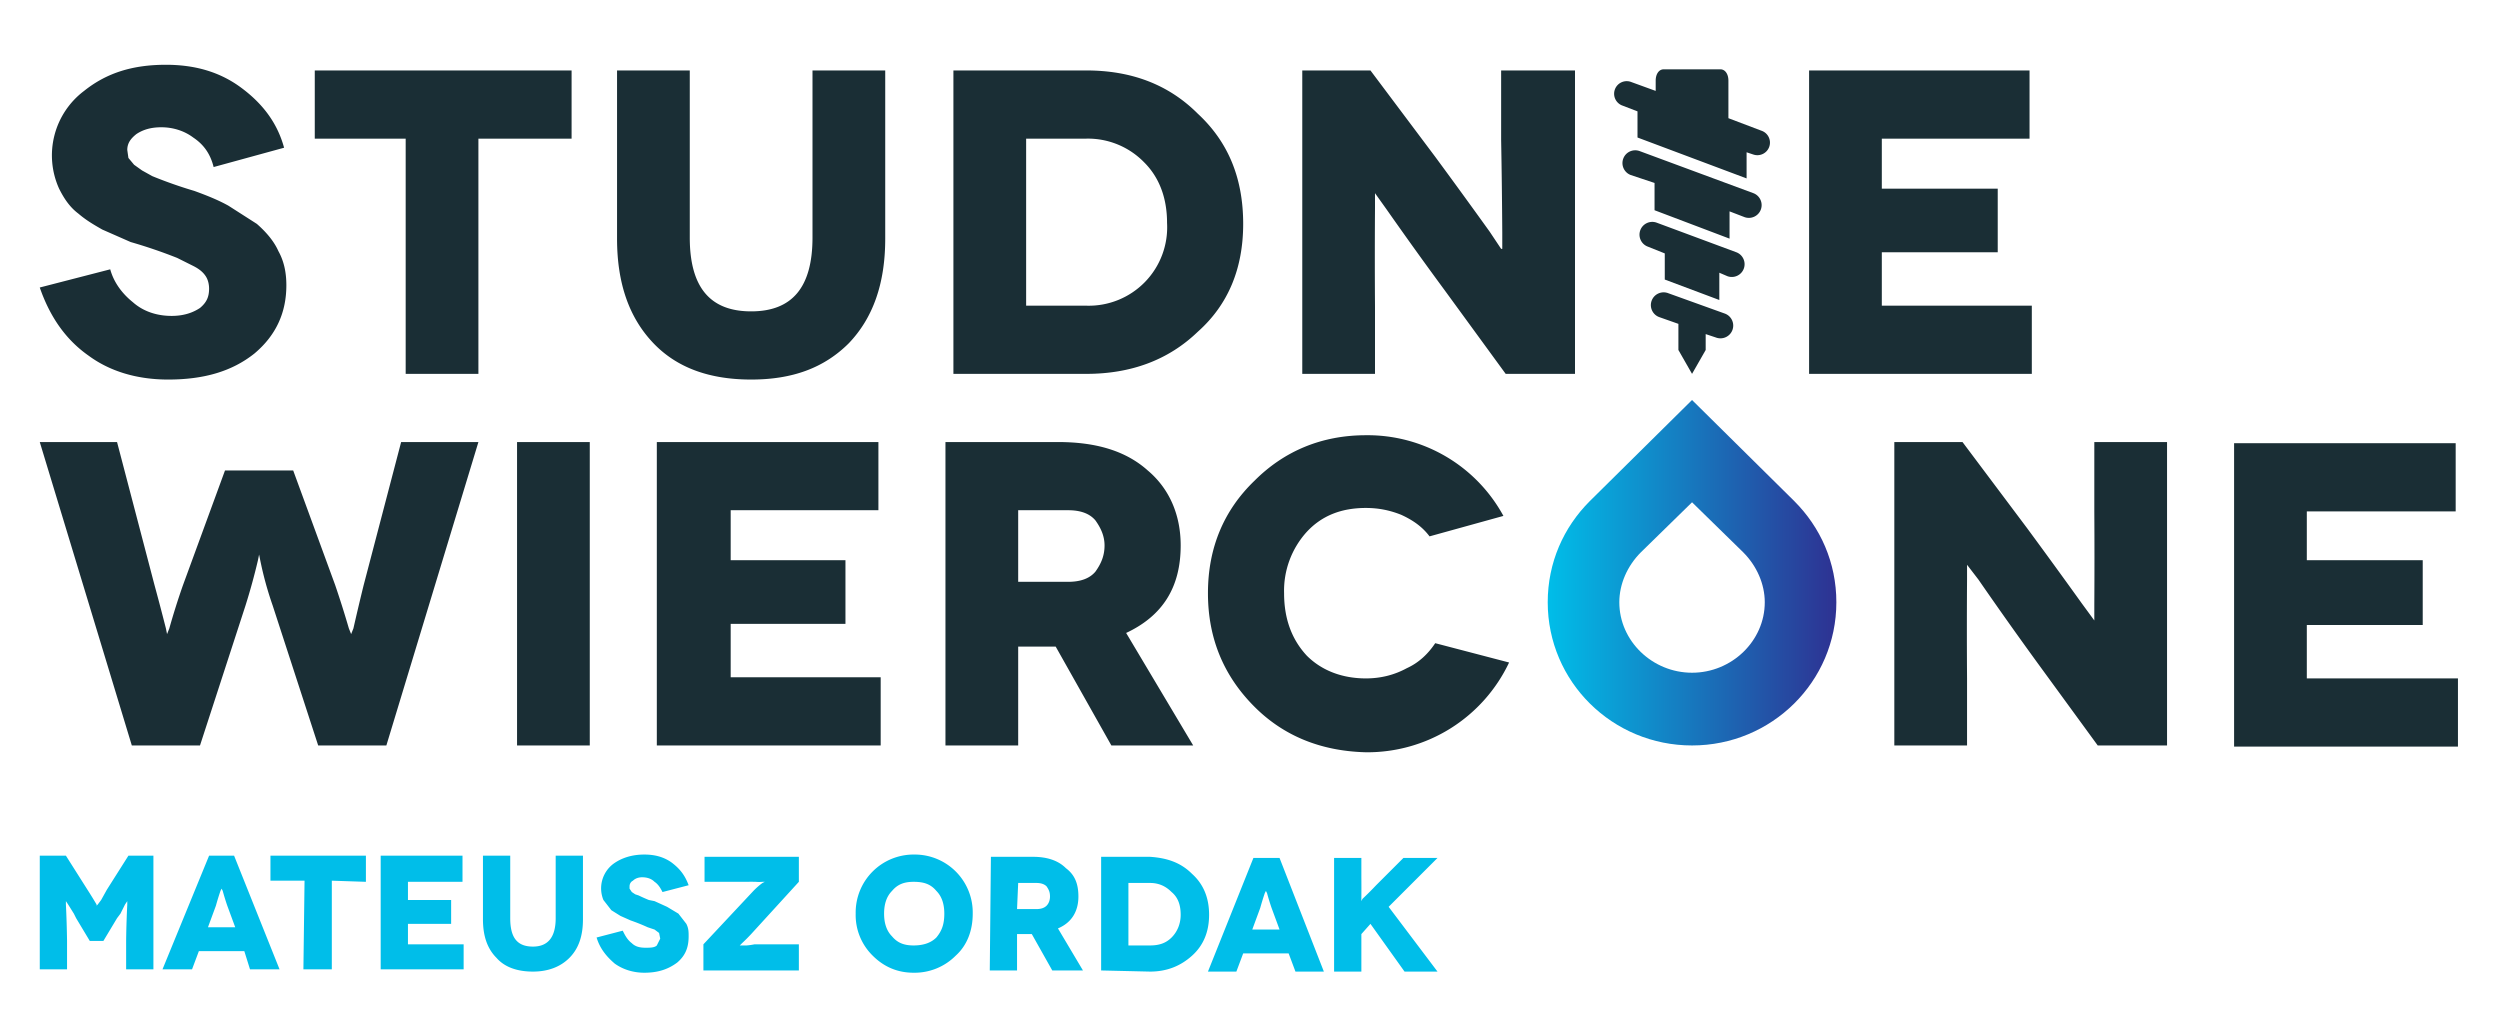
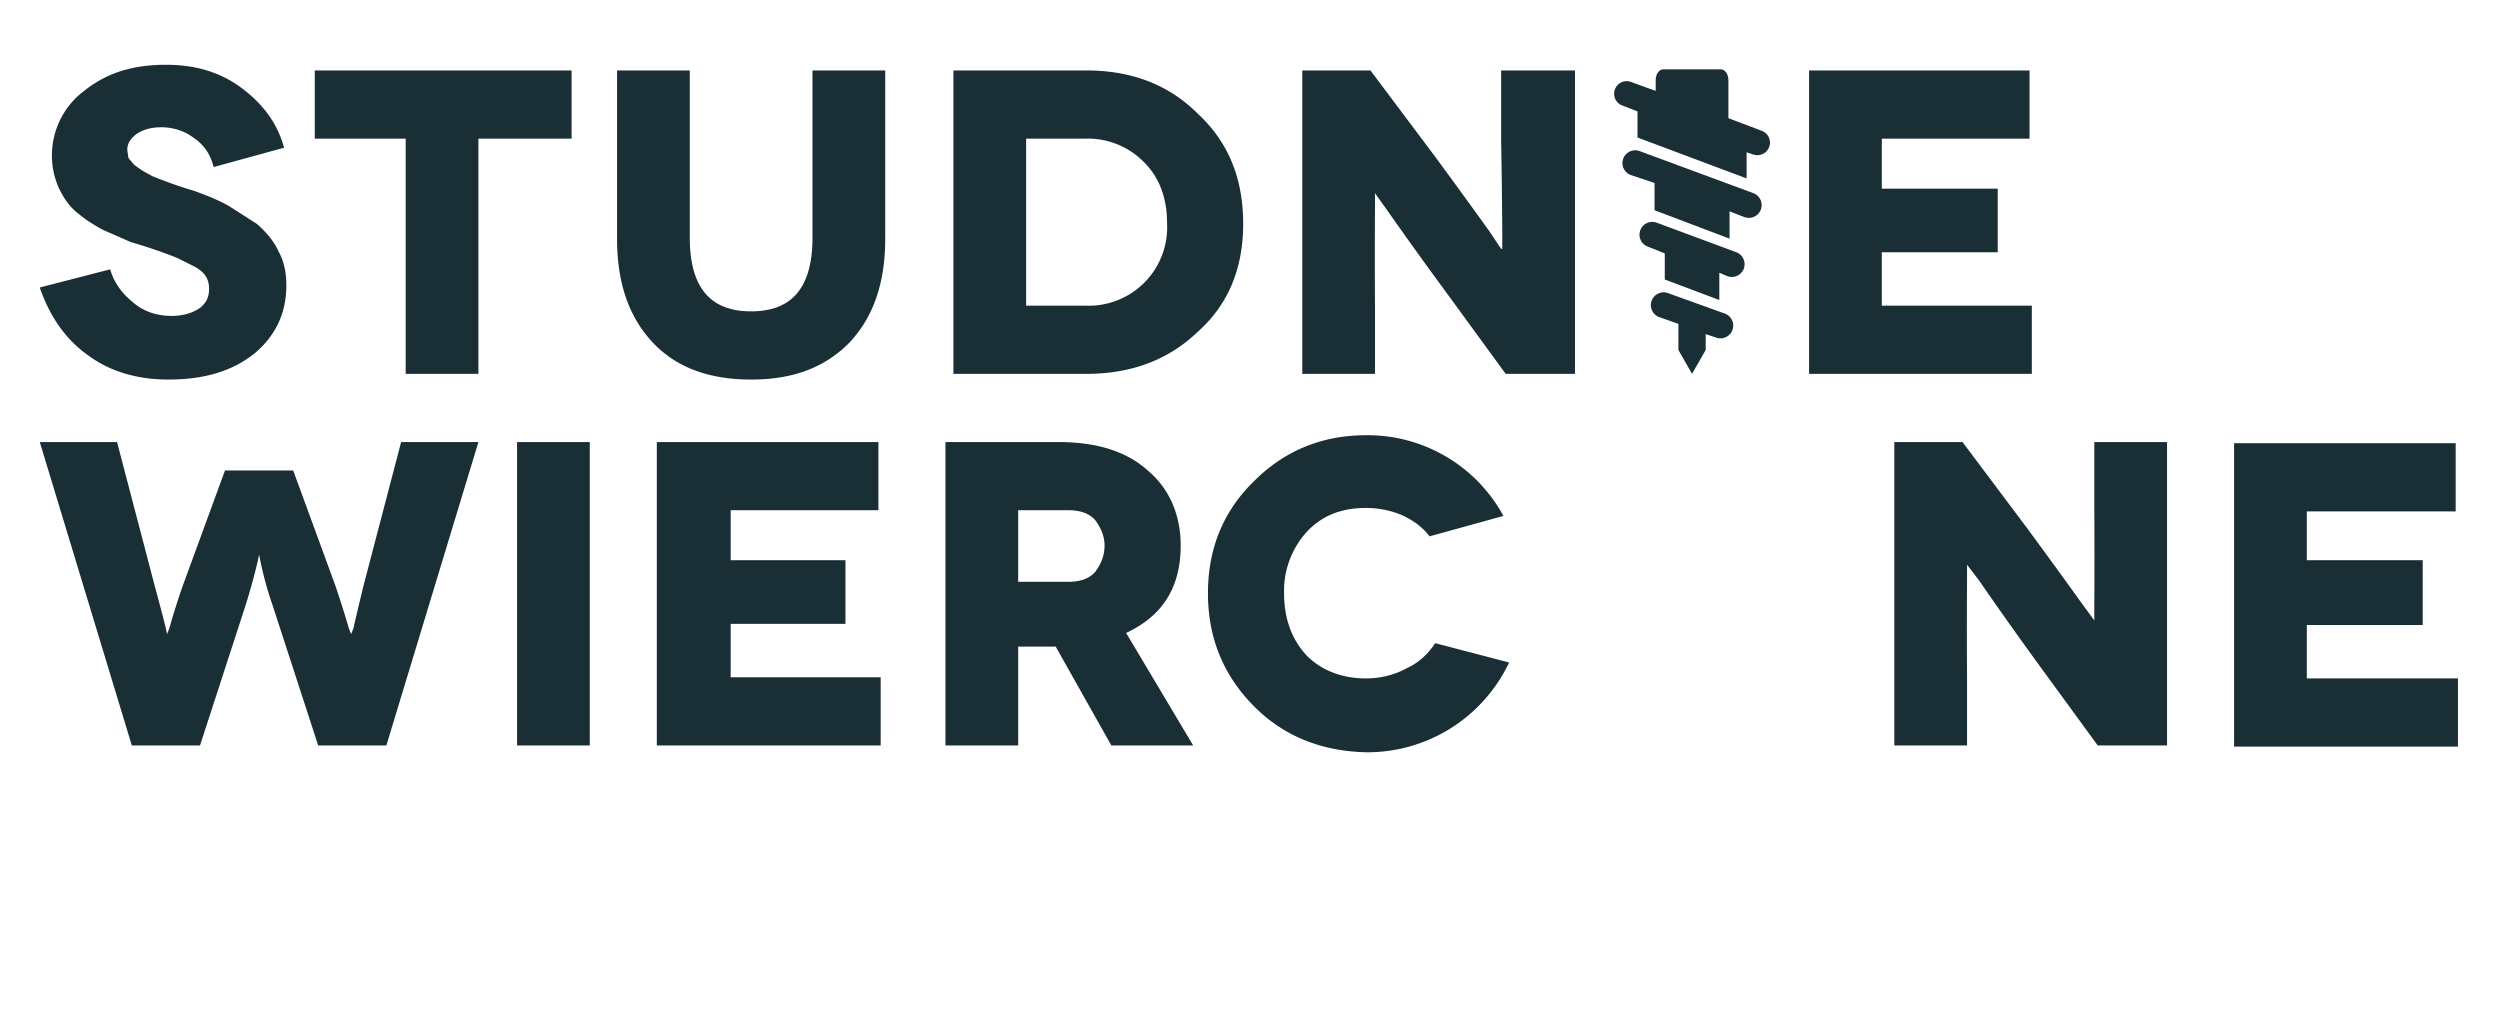
<svg xmlns="http://www.w3.org/2000/svg" version="1.1" id="Layer_1" x="0" y="0" viewBox="850 1200 2200 900" xml:space="preserve">
  <style>
    .st0{fill:#1a2e35}.st2{fill:#00bee9}
  </style>
-   <path class="st2" d="M963 1953h22v100h-24v-25a817 817 0 011-32v-3l-2 3-4 8-3 4-12 20h-12l-12-20-2-4-5-8-2-3v3a917 917 0 011 32v25h-24v-100h23l19 30a388 388 0 018 13v1l1-1 3-4 5-9 19-30zM1070 2053l-5-16h-40l-6 16h-26l41-100h22l40 100h-26zm-37-37h24l-7-19a209 209 0 01-4-13l-1-2-1 2a237 237 0 00-4 13l-7 19zM1088 1953h84v23l-30-1v78h-25l1-78h-30v-22zM1209 2031h49v22h-73v-100h72v23h-48v16h38v21h-38v18zM1339 1953h24v56c0 15-4 26-12 34s-19 12-32 12c-14 0-25-4-32-12-8-8-12-19-12-34v-56h24v55c0 17 6 25 20 25 13 0 20-8 20-25v-55zM1456 1979l-23 6c-2-4-4-7-7-9-3-3-7-4-11-4-3 0-6 1-8 3-2 1-3 3-3 5v2l2 3 3 2 3 1a156 156 0 009 4l5 1 11 5 10 6 7 9c2 4 2 7 2 11 0 10-3 17-10 23-8 6-17 9-29 9-10 0-19-3-26-8-7-6-13-13-16-23l23-6c2 4 4 8 8 11 3 3 7 4 12 4 4 0 8 0 10-2l3-6-1-5-4-3-6-2a167 167 0 00-15-6l-9-4-8-5-7-9a27 27 0 019-32c7-5 16-8 27-8 9 0 17 2 24 7 8 6 12 12 15 20zM1553 1954v22l-42 46a163 163 0 01-8 8l-2 2h6a57 57 0 007-1h39v23h-84v-23l44-47a62 62 0 018-7l2-1h-2a32 32 0 01-6 0 162 162 0 00-8 0h-37v-22h83zM1618 2041a50 50 0 01-15-37 51 51 0 0152-52 51 51 0 0151 52c0 15-5 28-15 37a51 51 0 01-37 15c-14 0-26-5-36-15zm10-37c0 8 2 15 7 20 5 6 11 8 19 8s15-2 20-7c5-6 7-12 7-21 0-8-2-15-7-20-5-6-11-8-20-8-8 0-14 2-19 8-5 5-7 12-7 20zM1803 2054h-27l-18-32h-13v32h-24l1-100h37c12 0 22 3 29 10 8 6 11 14 11 25 0 13-6 23-18 28l22 37zm-57-77l-1 23h17c4 0 7-1 9-3s3-5 3-8c0-4-1-6-3-9-2-2-5-3-9-3h-16zM1819 1954h43c15 1 27 5 37 15 10 9 15 21 15 36s-5 27-15 36-22 14-37 14l-43-1v-100zm24 78h19c8 0 14-2 19-7s8-12 8-20-2-15-8-20c-5-5-11-8-19-8h-19v55zM1990 2055l-6-16h-40l-6 16h-25l40-100h23l39 100h-25zm-38-37h24l-7-19a209 209 0 01-4-13l-1-2-1 2a237 237 0 00-4 13l-7 19zM2115 2055h-29l-30-42-8 9v33h-24v-100h24v16a1111 1111 0 010 20v2l1-2a295 295 0 0012-12l24-24h30l-43 43 43 57z" />
  <path class="st0" d="M1100 1330l-62 17c-3-12-9-20-18-26-8-6-18-9-28-9-9 0-16 2-22 6-5 4-8 8-8 14l1 7 5 6 7 5 9 5a390 390 0 0037 13c11 4 21 8 30 13l25 16c8 7 15 15 19 24 5 9 7 19 7 30 0 24-9 44-28 60-20 16-45 23-76 23-27 0-51-7-70-21-20-14-34-34-43-60l62-16c3 11 10 21 20 29 9 8 21 12 34 12 11 0 19-3 25-7 6-5 8-10 8-17 0-4-1-8-3-11s-5-6-11-9l-14-7a444 444 0 00-41-14l-25-11c-7-4-14-8-21-14-8-6-13-14-17-22a71 71 0 0122-86c20-16 43-23 72-23 25 0 47 6 66 20s32 31 38 53zM1127 1262h226v60h-82v207h-64v-207h-80v-60zM1565 1262h64v148c0 40-11 70-32 92-22 22-50 32-86 32s-65-10-86-32-32-52-32-92v-148h64v147c0 44 18 65 54 65s54-21 54-65v-147zM1689 1262h117c39 0 72 12 98 38 27 25 40 57 40 97 0 39-13 71-40 95-26 25-59 37-98 37h-117v-267zm64 207h53a69 69 0 0071-73c0-22-7-40-20-53a69 69 0 00-51-21h-53v147zM2171 1262h65v267h-61l-54-74a3690 3690 0 01-51-71l-10-14v13a6378 6378 0 000 87v59h-64v-267h60l57 76a6561 6561 0 0148 66l10 15h1v-14a6887 6887 0 00-1-82v-61zM2506 1469h132v60h-196v-267h194v60h-130v44h102v56h-102v47zM1203 1589h68l-81 267h-60l-40-123a303 303 0 01-11-40l-1-5-1 5a553 553 0 01-11 40l-40 123h-60l-81-267h68l33 126a2184 2184 0 0110 38l1 5 2-5a621 621 0 0112-38l37-101h60l37 101a878 878 0 0112 38l2 5 2-5a2209 2209 0 019-38l33-126zM1369 1856h-64v-267h64v267zM1493 1796h132v60h-197v-267h195v60h-130v44h101v56h-101v47zM1900 1856h-72l-49-87h-33v87h-64v-267h99c34 0 60 8 79 25 19 16 29 39 29 66 0 37-16 62-48 77l59 99zm-154-207v63h44c11 0 19-3 24-9 5-7 8-14 8-23 0-8-3-15-8-22-5-6-13-9-24-9h-44zM2173 1654l-65 18c-6-8-14-14-25-19-10-4-20-6-31-6-22 0-39 7-52 21a77 77 0 00-20 54c0 23 7 41 20 55 13 13 31 20 52 20 13 0 25-3 36-9 11-5 19-13 25-22l65 17a138 138 0 01-126 79c-39-1-72-14-98-40-27-27-41-60-41-100s14-73 41-99c26-26 59-40 98-40a136 136 0 01121 71zM2693 1589h64v267h-61l-54-74a3690 3690 0 01-51-72l-10-13v13a6378 6378 0 000 87v59h-64v-267h60l57 76a6561 6561 0 0148 66l11 15v-14a6887 6887 0 000-82v-61zM2880 1797h133v60h-197v-267h195v60h-131v43h102v57h-102v47z" />
  <g>
    <path class="st0" d="M2368 1476l-50-18a11 11 0 00-8 21l17 6v23l12 21 12-21v-14l9 3a11 11 0 108-21zM2378 1422l-70-26a11 11 0 00-8 21l15 6v23l48 18v-24l7 3a11 11 0 108-21zM2393 1370l-100-37a11 11 0 00-8 21l21 7v24l66 25v-24l13 5a11 11 0 108-21zM2400 1315l-29-11v-33c0-6-3-10-7-10h-50c-4 0-7 4-7 10v9l-22-8a11 11 0 00-7 21l13 5v23l96 36v-23l6 2a11 11 0 107-21z" />
  </g>
  <linearGradient id="SVGID_1_" gradientUnits="userSpaceOnUse" x1="2211.5" y1="1704" x2="2466.4" y2="1704">
    <stop offset="0" stop-color="#00bee9" />
    <stop offset="1" stop-color="#2e3192" />
  </linearGradient>
-   <path d="M2429 1641l-89-88-1-1-90 89c-23 23-37 54-37 89 0 70 57 126 127 126s127-56 127-126c0-35-14-66-37-89zm-90 151c-35 0-64-28-64-62 0-16 7-32 19-44l45-44 45 44c12 12 19 28 19 44 0 34-29 62-64 62z" fill="url(#SVGID_1_)" />
</svg>